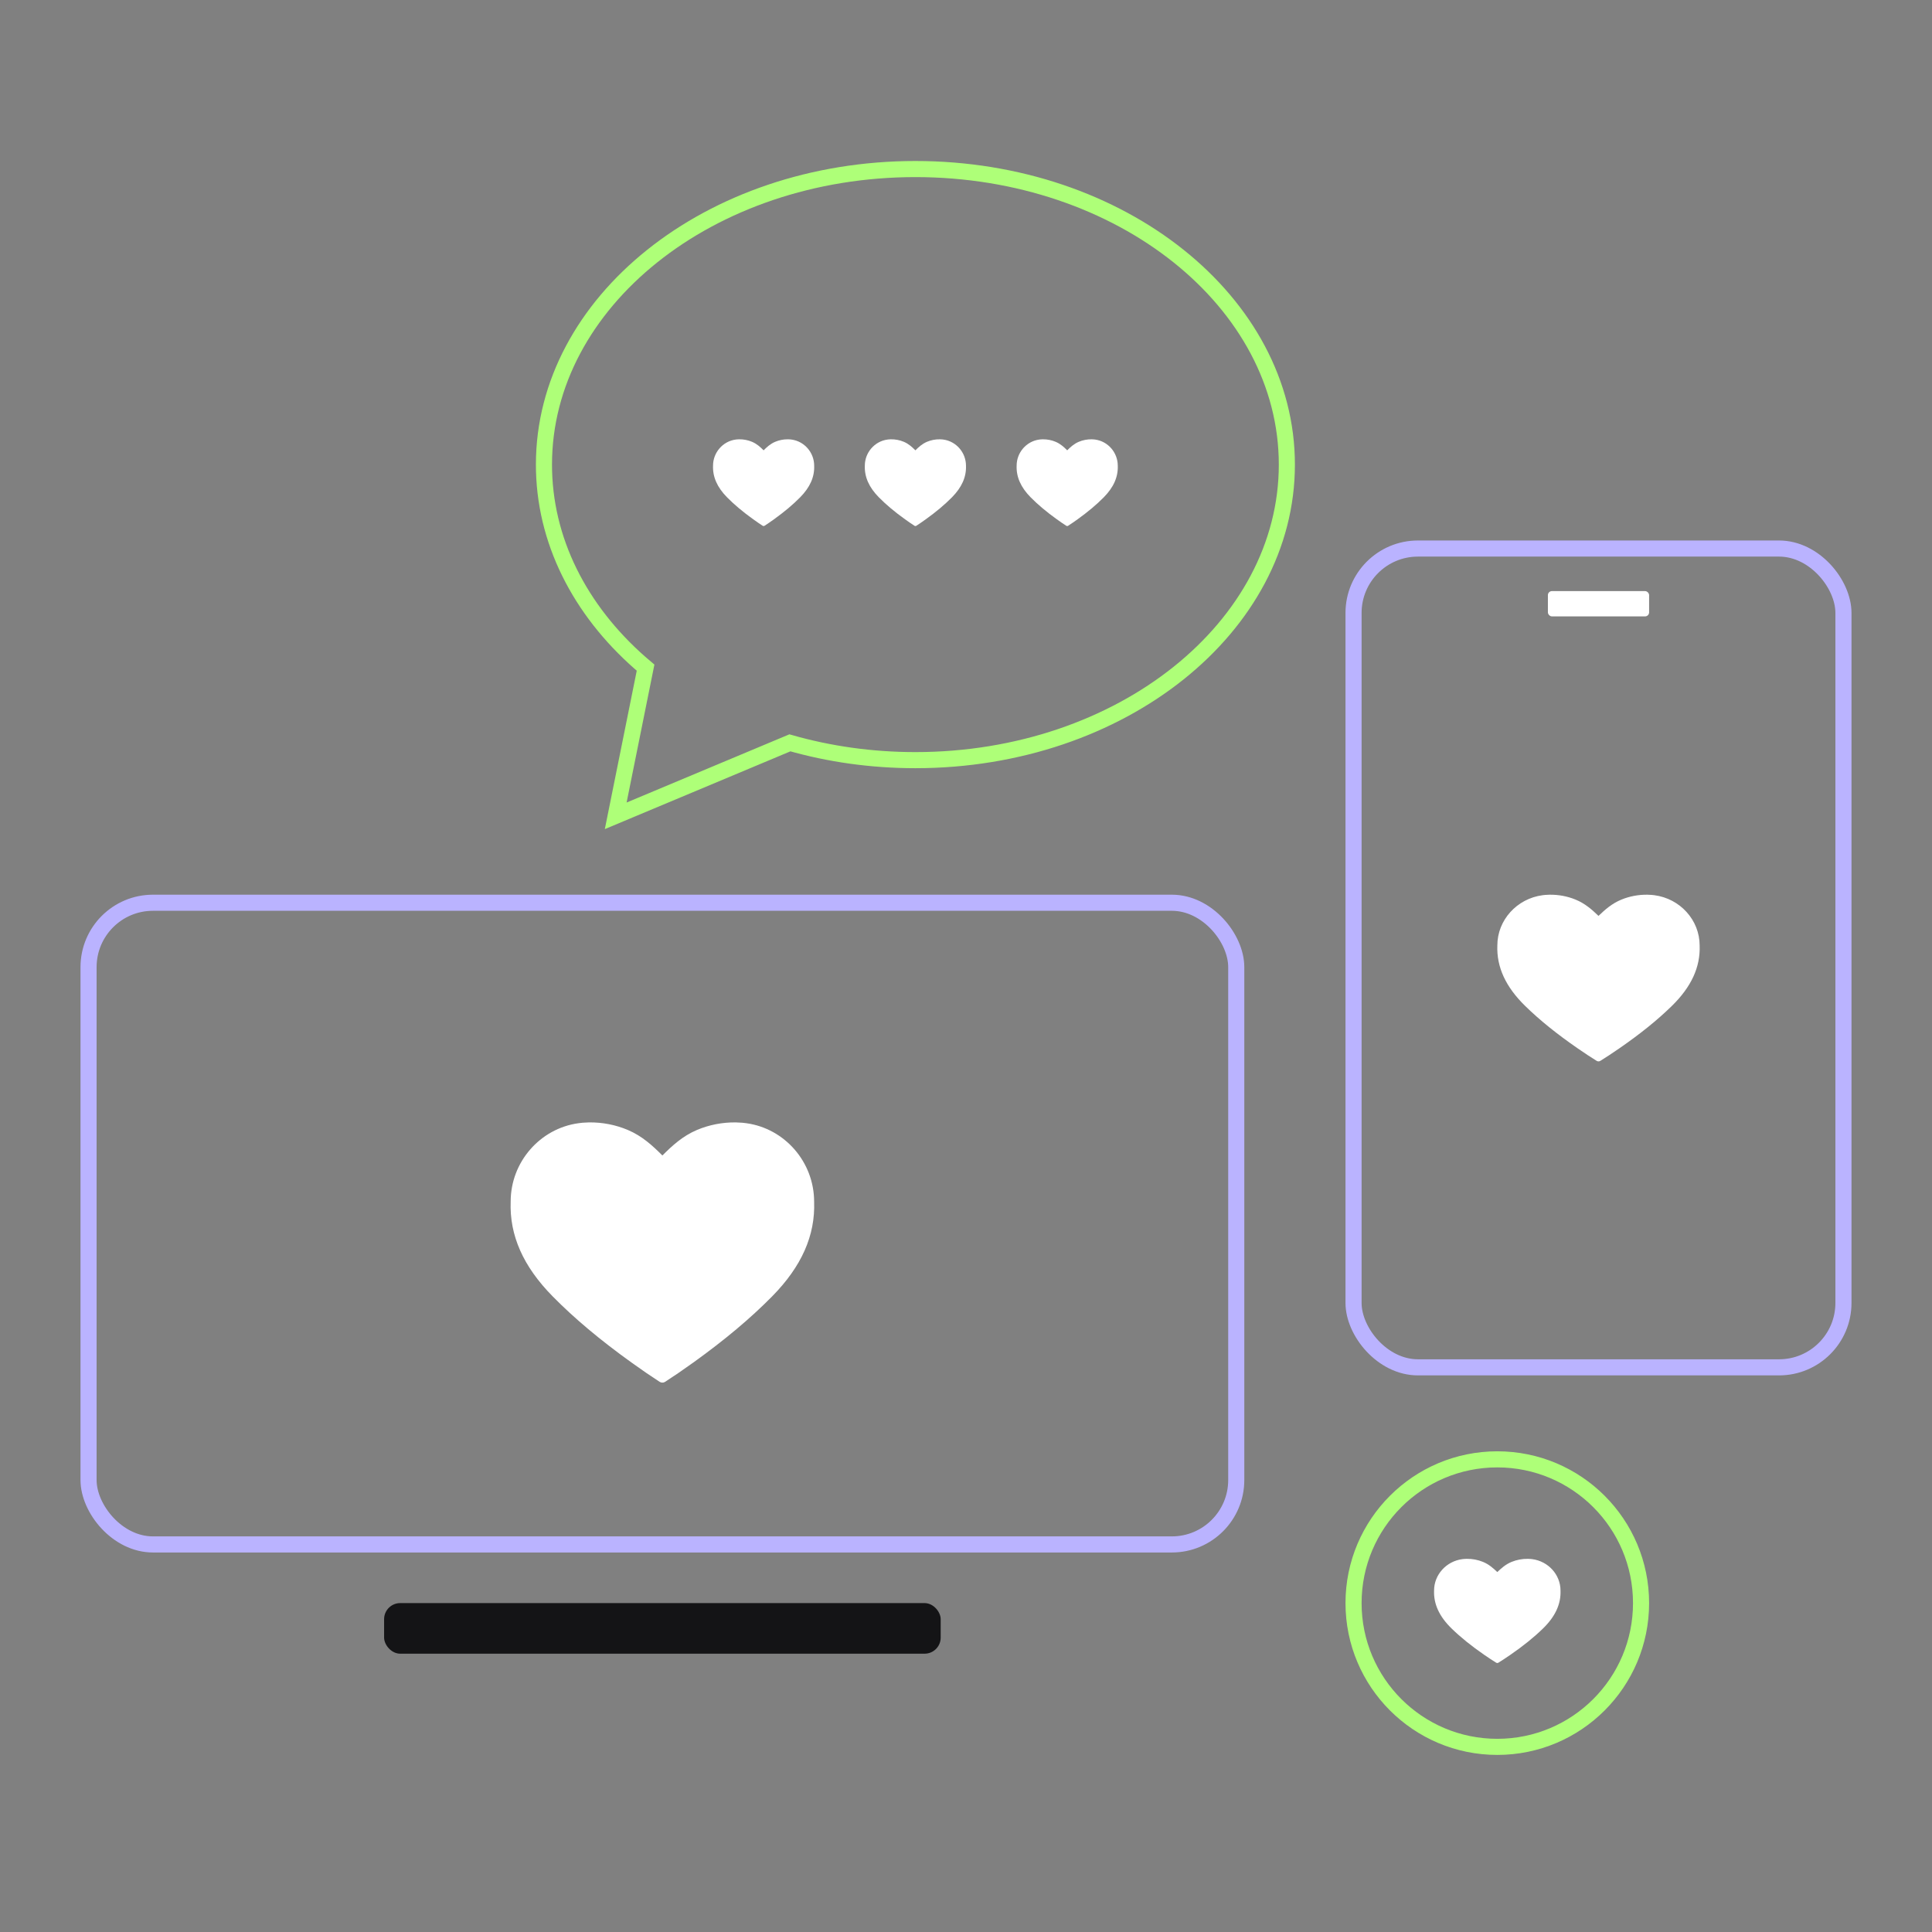
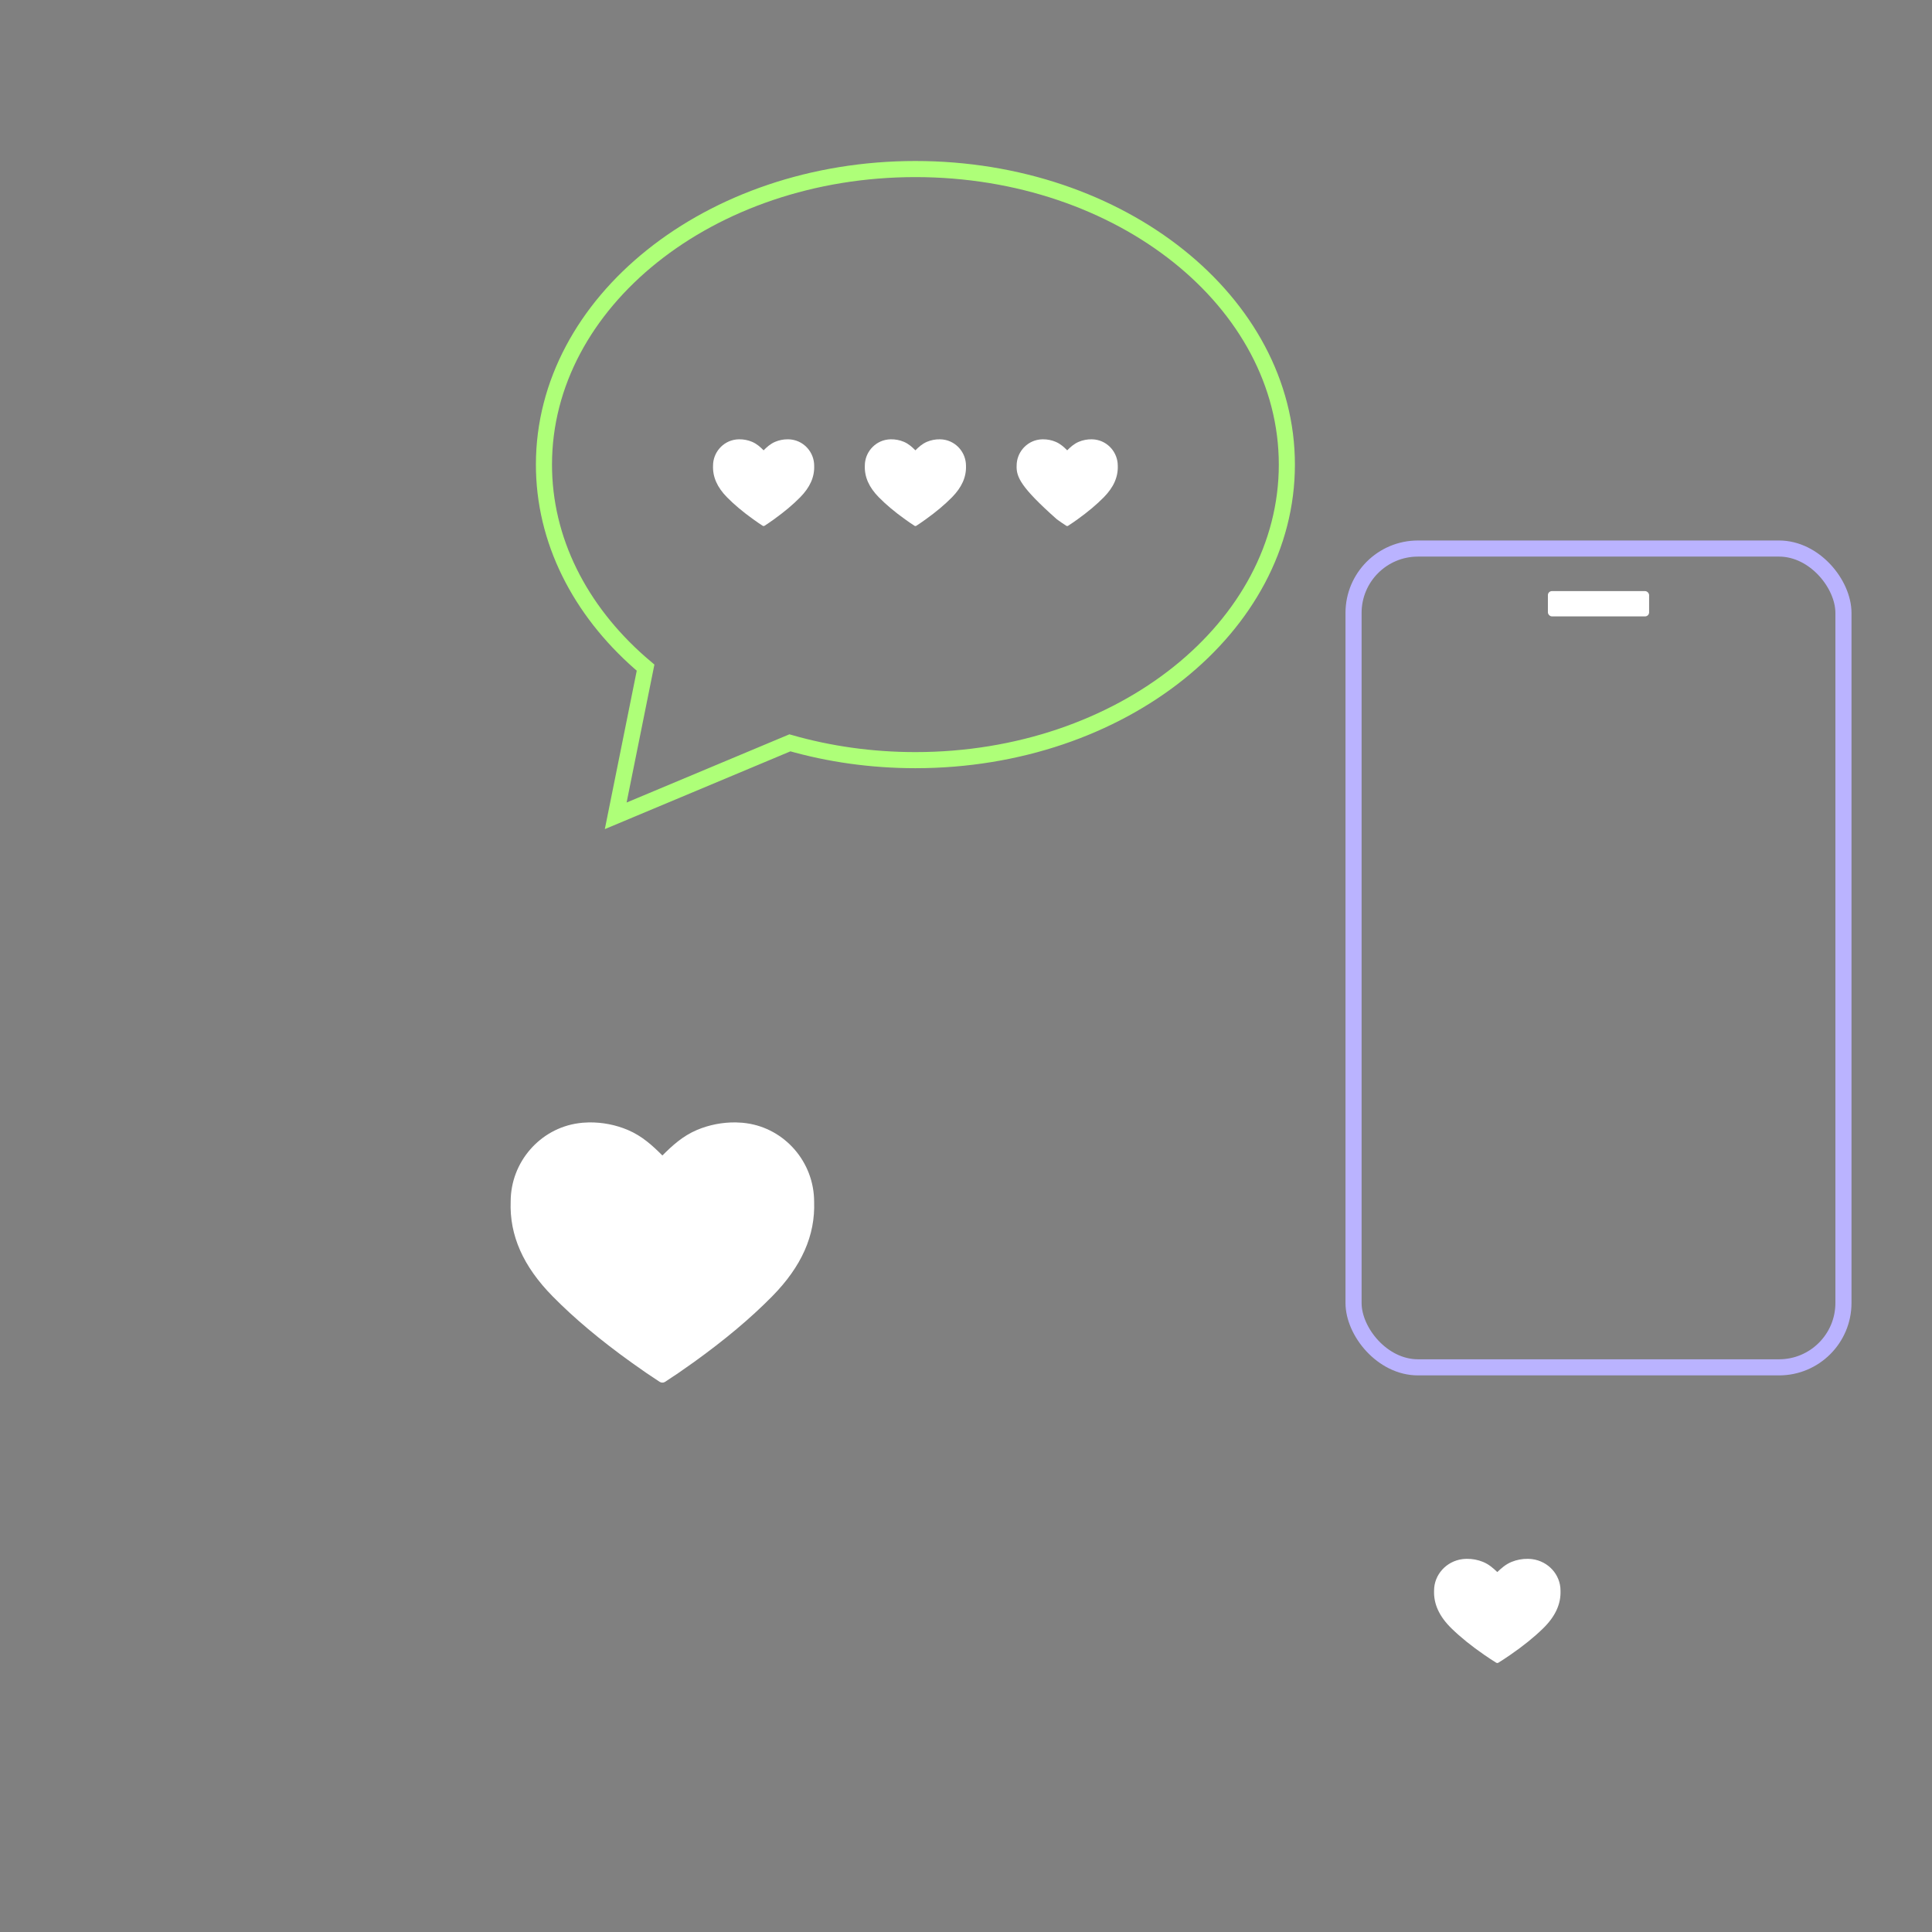
<svg xmlns="http://www.w3.org/2000/svg" width="120px" height="120px" viewBox="0 0 120 120" version="1.1">
  <rect x="0" y="0" width="120" height="120" fill="#808080" stroke="none" />
  <title>Group 48</title>
  <g id="Designs" stroke="none" stroke-width="1" fill="none" fill-rule="evenodd">
    <g id="Initial-Delivery-Copy-3" transform="translate(-580, -826)">
      <g id="Group-14" transform="translate(108, 656)">
        <g id="Group-48" transform="translate(472, 170)">
          <rect id="Rectangle-Copy-27" x="0" y="0" width="120" height="120" />
          <g id="Group-11" transform="translate(5, 10)">
-             <rect id="Rectangle" stroke="#BAB3FF" x="0.5" y="46.071" width="71.286" height="39.857" rx="4" />
-             <rect id="Rectangle" fill="#141416" x="18.857" y="89.571" width="34.571" height="3.143" rx="1" />
            <rect id="Rectangle-Copy-6" stroke="#BAB3FF" x="79.071" y="24.071" width="30.429" height="50.857" rx="4" />
            <rect id="Rectangle" fill="#FFFFFF" x="91.143" y="26.714" width="6.286" height="1.571" rx="0.25" />
            <g id="Group-10" transform="translate(78.571, 80.143)">
              <g id="Group-4" stroke="#AEFF78">
-                 <circle id="Oval-Copy-3" cx="9.429" cy="9.429" r="8.929" />
-               </g>
+                 </g>
              <path d="M9.428,13.149 C9.404,13.149 9.379,13.143 9.358,13.129 C9.138,12.993 8.905,12.84 8.626,12.648 C7.816,12.089 7.15,11.551 6.589,11.005 C5.825,10.259 5.469,9.487 5.502,8.646 C5.502,7.669 6.257,6.829 7.259,6.698 C7.26,6.698 7.341,6.689 7.363,6.687 C7.416,6.682 7.47,6.68 7.524,6.679 C7.875,6.674 8.222,6.739 8.536,6.867 C8.905,7.018 9.176,7.258 9.429,7.501 C9.681,7.258 9.952,7.018 10.321,6.867 C10.635,6.739 10.985,6.674 11.326,6.679 C11.387,6.68 11.441,6.682 11.495,6.687 C11.516,6.689 11.597,6.698 11.597,6.698 C12.599,6.829 13.354,7.667 13.355,8.648 C13.387,9.489 13.032,10.26 12.268,11.005 C11.707,11.552 11.041,12.089 10.231,12.648 C9.953,12.839 9.72,12.992 9.499,13.129 C9.478,13.143 9.453,13.149 9.428,13.149 Z" id="Shape" fill="#FFFFFF" fill-rule="nonzero" />
            </g>
            <g id="Group-9" transform="translate(28.286, 0)">
              <g id="Group-3" stroke="#AEFF78">
                <path d="M23.571,0.5 C29.957,0.5 35.741,2.565 39.927,5.914 C44.067,9.226 46.643,13.798 46.643,18.857 C46.643,23.916 44.067,28.488 39.927,31.801 C35.741,35.149 29.957,37.214 23.571,37.214 C20.836,37.214 18.212,36.835 15.776,36.139 L15.776,36.139 L4.957,40.672 L6.812,31.469 C3.014,28.275 0.631,23.988 0.505,19.253 L0.5,18.857 C0.5,13.798 3.076,9.226 7.216,5.914 C11.402,2.565 17.186,0.5 23.571,0.5 Z" id="Combined-Shape" />
              </g>
              <path d="M14.143,22.673 C14.123,22.673 14.104,22.668 14.086,22.657 C13.91,22.543 13.724,22.416 13.501,22.256 C12.853,21.791 12.32,21.343 11.871,20.888 C11.26,20.267 10.975,19.624 11.002,18.924 C11.002,18.11 11.606,17.411 12.407,17.302 C12.408,17.302 12.473,17.294 12.49,17.293 C12.533,17.289 12.576,17.287 12.619,17.286 C12.9,17.282 13.177,17.336 13.429,17.443 C13.724,17.569 13.941,17.768 14.143,17.971 C14.345,17.768 14.561,17.569 14.857,17.443 C15.108,17.336 15.388,17.282 15.661,17.286 C15.71,17.287 15.753,17.289 15.796,17.293 C15.813,17.294 15.877,17.302 15.877,17.302 C16.679,17.411 17.283,18.109 17.284,18.926 C17.31,19.626 17.025,20.268 16.414,20.888 C15.966,21.343 15.433,21.791 14.785,22.256 C14.562,22.416 14.376,22.543 14.2,22.657 C14.182,22.668 14.162,22.673 14.143,22.673 Z" id="Path" fill="#FFFFFF" fill-rule="nonzero" />
              <path d="M23.571,22.673 C23.552,22.673 23.532,22.668 23.515,22.657 C23.339,22.543 23.153,22.416 22.93,22.256 C22.281,21.791 21.748,21.343 21.3,20.888 C20.688,20.267 20.404,19.624 20.43,18.924 C20.43,18.11 21.034,17.411 21.836,17.302 C21.837,17.302 21.901,17.294 21.919,17.293 C21.962,17.289 22.005,17.287 22.048,17.286 C22.329,17.282 22.606,17.336 22.857,17.443 C23.153,17.569 23.369,17.768 23.571,17.971 C23.774,17.768 23.99,17.569 24.286,17.443 C24.537,17.336 24.816,17.282 25.09,17.286 C25.138,17.287 25.181,17.289 25.224,17.293 C25.242,17.294 25.306,17.302 25.306,17.302 C26.108,17.411 26.712,18.109 26.713,18.926 C26.739,19.626 26.454,20.268 25.843,20.888 C25.394,21.343 24.861,21.791 24.213,22.256 C23.991,22.416 23.805,22.543 23.628,22.657 C23.611,22.668 23.591,22.673 23.571,22.673 Z" id="Path" fill="#FFFFFF" fill-rule="nonzero" />
-               <path d="M33,22.673 C32.98,22.673 32.961,22.668 32.943,22.657 C32.767,22.543 32.581,22.416 32.358,22.256 C31.71,21.791 31.177,21.343 30.728,20.888 C30.117,20.267 29.832,19.624 29.859,18.924 C29.859,18.11 30.463,17.411 31.264,17.302 C31.265,17.302 31.33,17.294 31.347,17.293 C31.39,17.289 31.433,17.287 31.476,17.286 C31.757,17.282 32.035,17.336 32.286,17.443 C32.582,17.569 32.798,17.768 33,17.971 C33.202,17.768 33.418,17.569 33.714,17.443 C33.965,17.336 34.245,17.282 34.518,17.286 C34.567,17.287 34.61,17.289 34.653,17.293 C34.67,17.294 34.735,17.302 34.735,17.302 C35.536,17.411 36.14,18.109 36.141,18.926 C36.167,19.626 35.883,20.268 35.272,20.888 C34.823,21.343 34.29,21.791 33.642,22.256 C33.419,22.416 33.233,22.543 33.057,22.657 C33.039,22.668 33.02,22.673 33,22.673 Z" id="Path" fill="#FFFFFF" fill-rule="nonzero" />
+               <path d="M33,22.673 C32.98,22.673 32.961,22.668 32.943,22.657 C32.767,22.543 32.581,22.416 32.358,22.256 C30.117,20.267 29.832,19.624 29.859,18.924 C29.859,18.11 30.463,17.411 31.264,17.302 C31.265,17.302 31.33,17.294 31.347,17.293 C31.39,17.289 31.433,17.287 31.476,17.286 C31.757,17.282 32.035,17.336 32.286,17.443 C32.582,17.569 32.798,17.768 33,17.971 C33.202,17.768 33.418,17.569 33.714,17.443 C33.965,17.336 34.245,17.282 34.518,17.286 C34.567,17.287 34.61,17.289 34.653,17.293 C34.67,17.294 34.735,17.302 34.735,17.302 C35.536,17.411 36.14,18.109 36.141,18.926 C36.167,19.626 35.883,20.268 35.272,20.888 C34.823,21.343 34.29,21.791 33.642,22.256 C33.419,22.416 33.233,22.543 33.057,22.657 C33.039,22.668 33.02,22.673 33,22.673 Z" id="Path" fill="#FFFFFF" fill-rule="nonzero" />
            </g>
-             <path d="M94.286,55.924 C94.246,55.924 94.207,55.914 94.173,55.892 C93.82,55.674 93.448,55.43 93.002,55.122 C91.706,54.228 90.639,53.368 89.743,52.493 C88.519,51.3 87.95,50.065 88.003,48.719 C88.003,47.155 89.212,45.813 90.814,45.603 C90.817,45.603 90.945,45.588 90.981,45.585 C91.066,45.578 91.152,45.573 91.238,45.572 C91.8,45.564 92.355,45.668 92.857,45.874 C93.449,46.115 93.881,46.499 94.286,46.888 C94.69,46.499 95.123,46.115 95.714,45.874 C96.217,45.668 96.775,45.564 97.322,45.572 C97.419,45.574 97.506,45.578 97.591,45.585 C97.626,45.588 97.755,45.603 97.755,45.603 C99.358,45.812 100.566,47.153 100.568,48.723 C100.62,50.068 100.051,51.301 98.829,52.493 C97.932,53.368 96.865,54.228 95.569,55.122 C95.124,55.429 94.752,55.674 94.399,55.892 C94.364,55.914 94.325,55.924 94.286,55.924 Z" id="Shape-Copy" fill="#FFFFFF" fill-rule="nonzero" />
            <path d="M36.143,75.878 C36.084,75.878 36.025,75.861 35.973,75.828 C35.444,75.487 34.887,75.105 34.218,74.625 C32.273,73.229 30.673,71.887 29.328,70.521 C27.493,68.658 26.64,66.73 26.719,64.628 C26.719,62.187 28.532,60.091 30.936,59.764 C30.939,59.763 31.132,59.739 31.185,59.735 C31.313,59.724 31.442,59.717 31.572,59.715 C32.414,59.702 33.247,59.866 34,60.186 C34.887,60.563 35.536,61.162 36.143,61.769 C36.749,61.162 37.398,60.563 38.285,60.186 C39.039,59.866 39.877,59.703 40.698,59.715 C40.843,59.718 40.973,59.724 41.102,59.735 C41.154,59.74 41.346,59.763 41.346,59.763 C43.752,60.09 45.563,62.184 45.567,64.634 C45.644,66.734 44.791,68.66 42.958,70.521 C41.612,71.887 40.012,73.229 38.068,74.625 C37.4,75.104 36.843,75.486 36.313,75.827 C36.26,75.861 36.202,75.878 36.143,75.878 Z" id="Shape-Copy-2" fill="#FFFFFF" fill-rule="nonzero" />
          </g>
        </g>
      </g>
    </g>
  </g>
</svg>